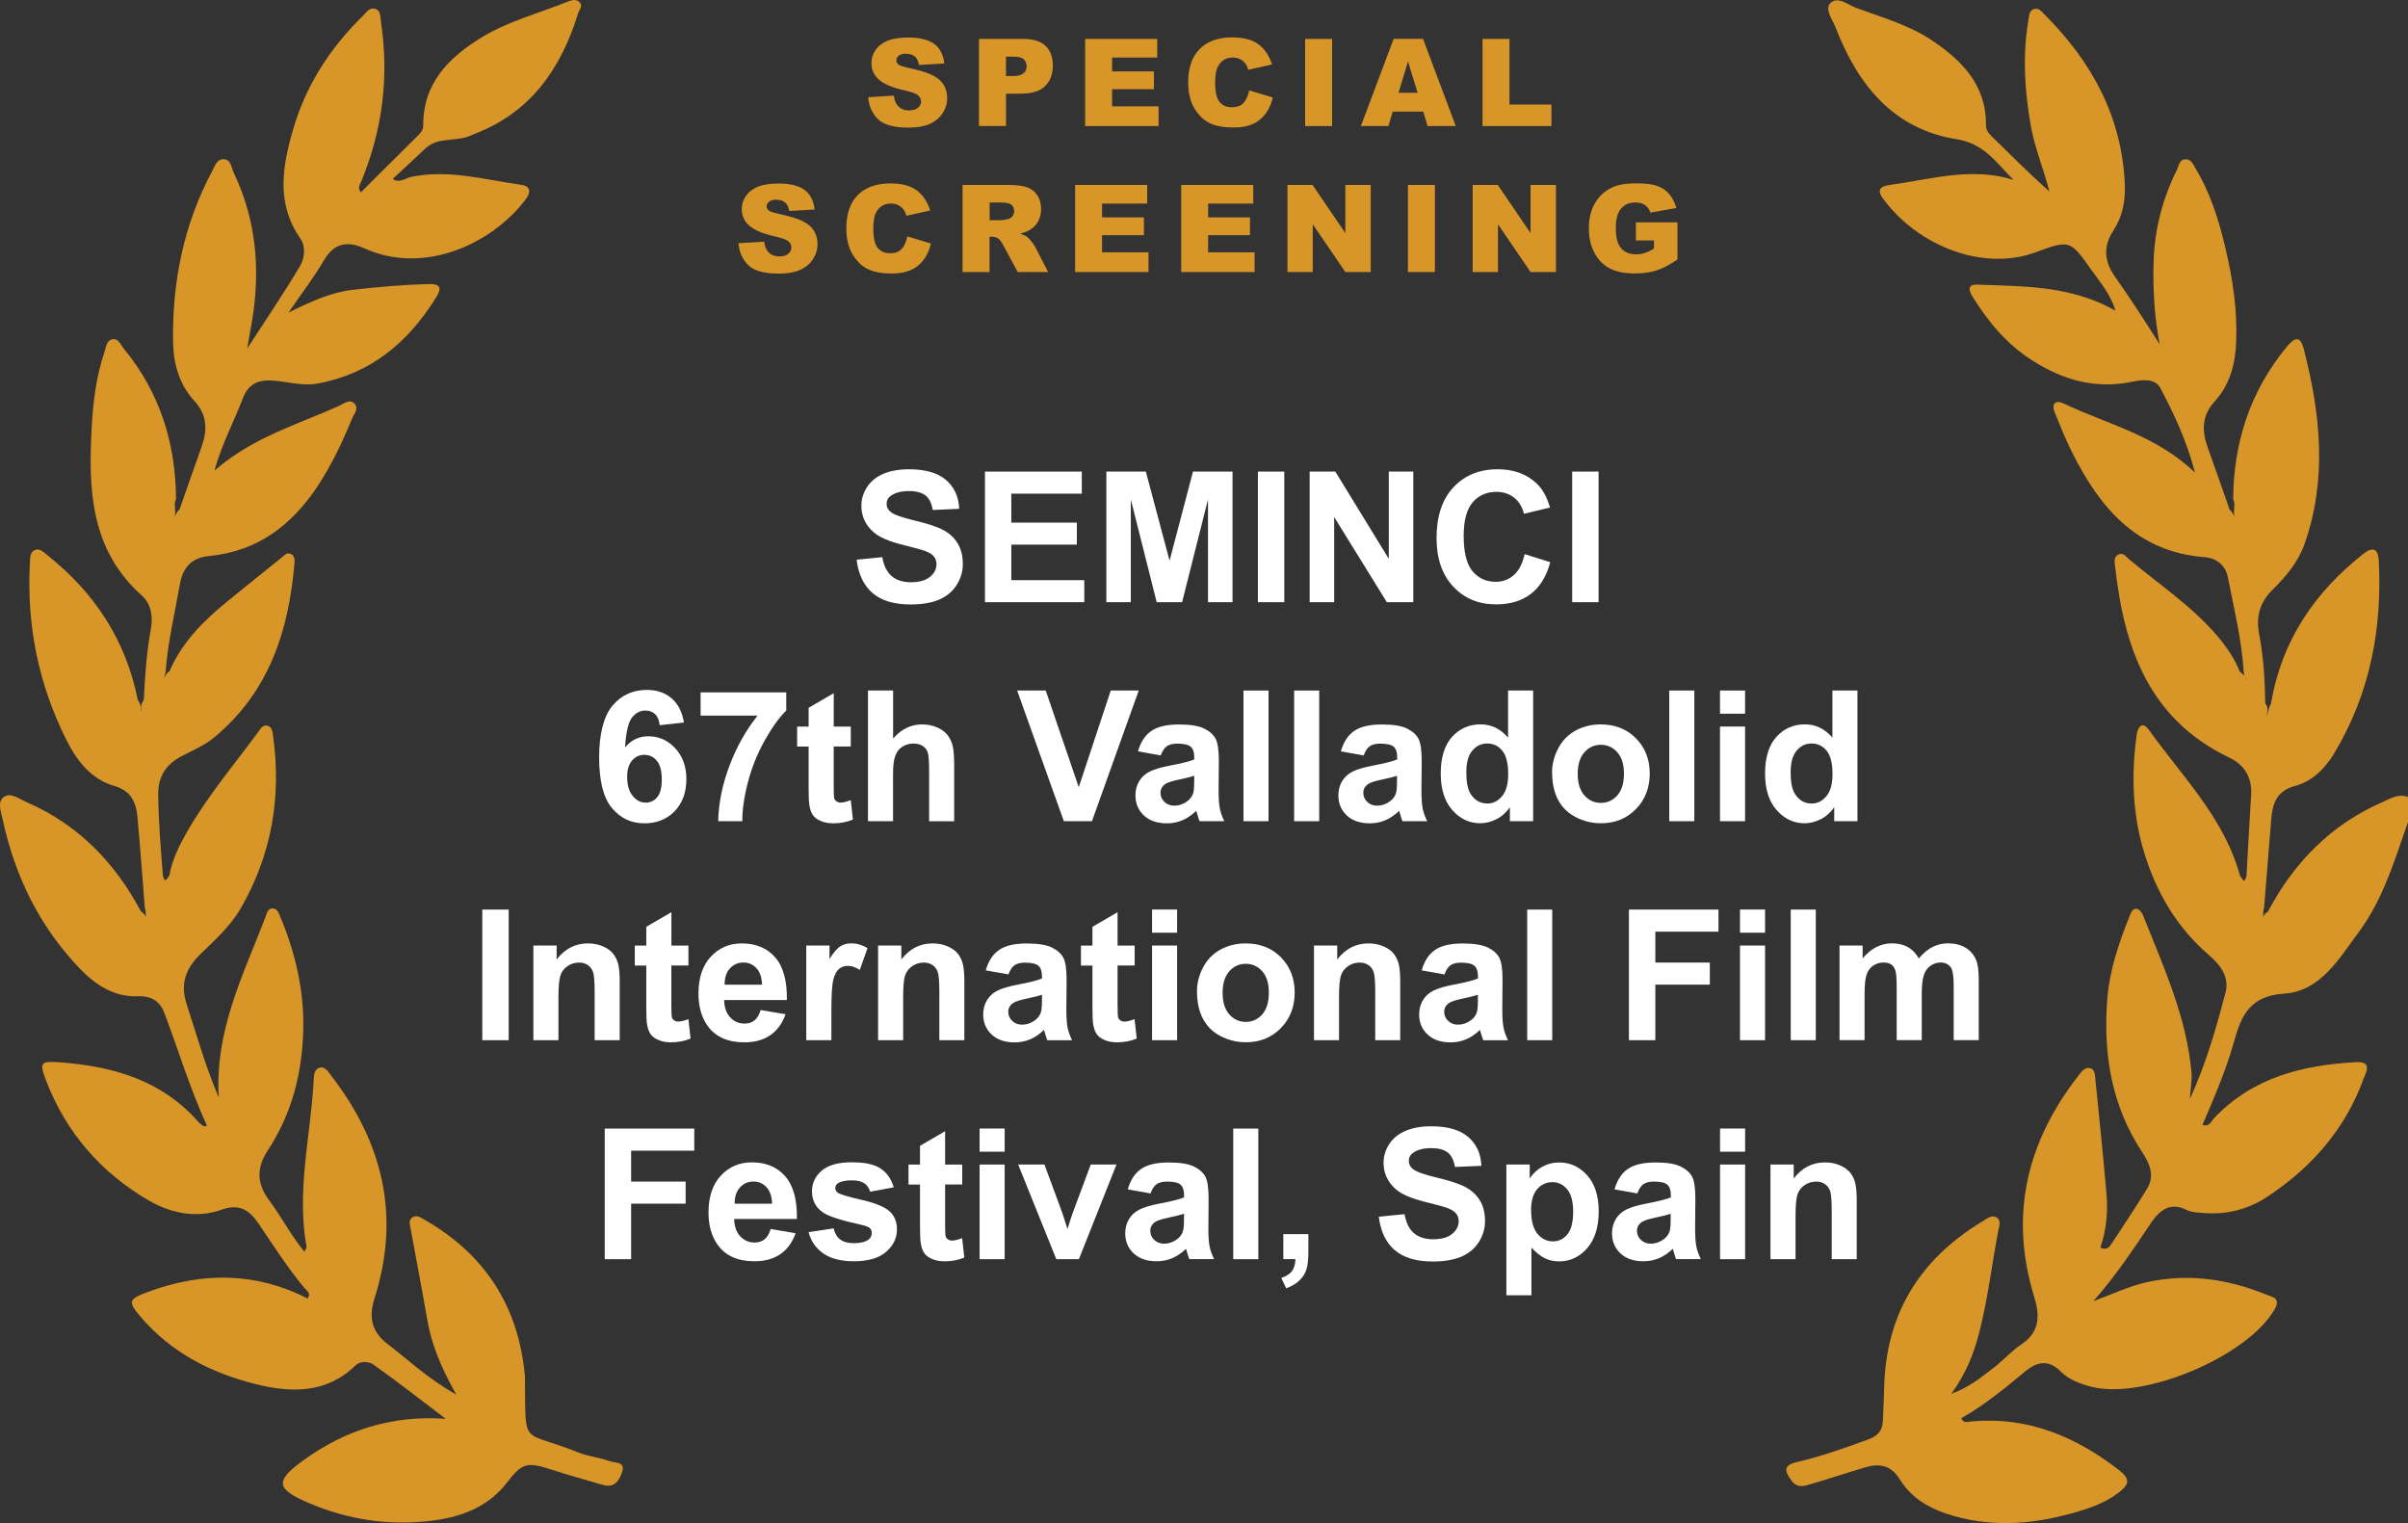
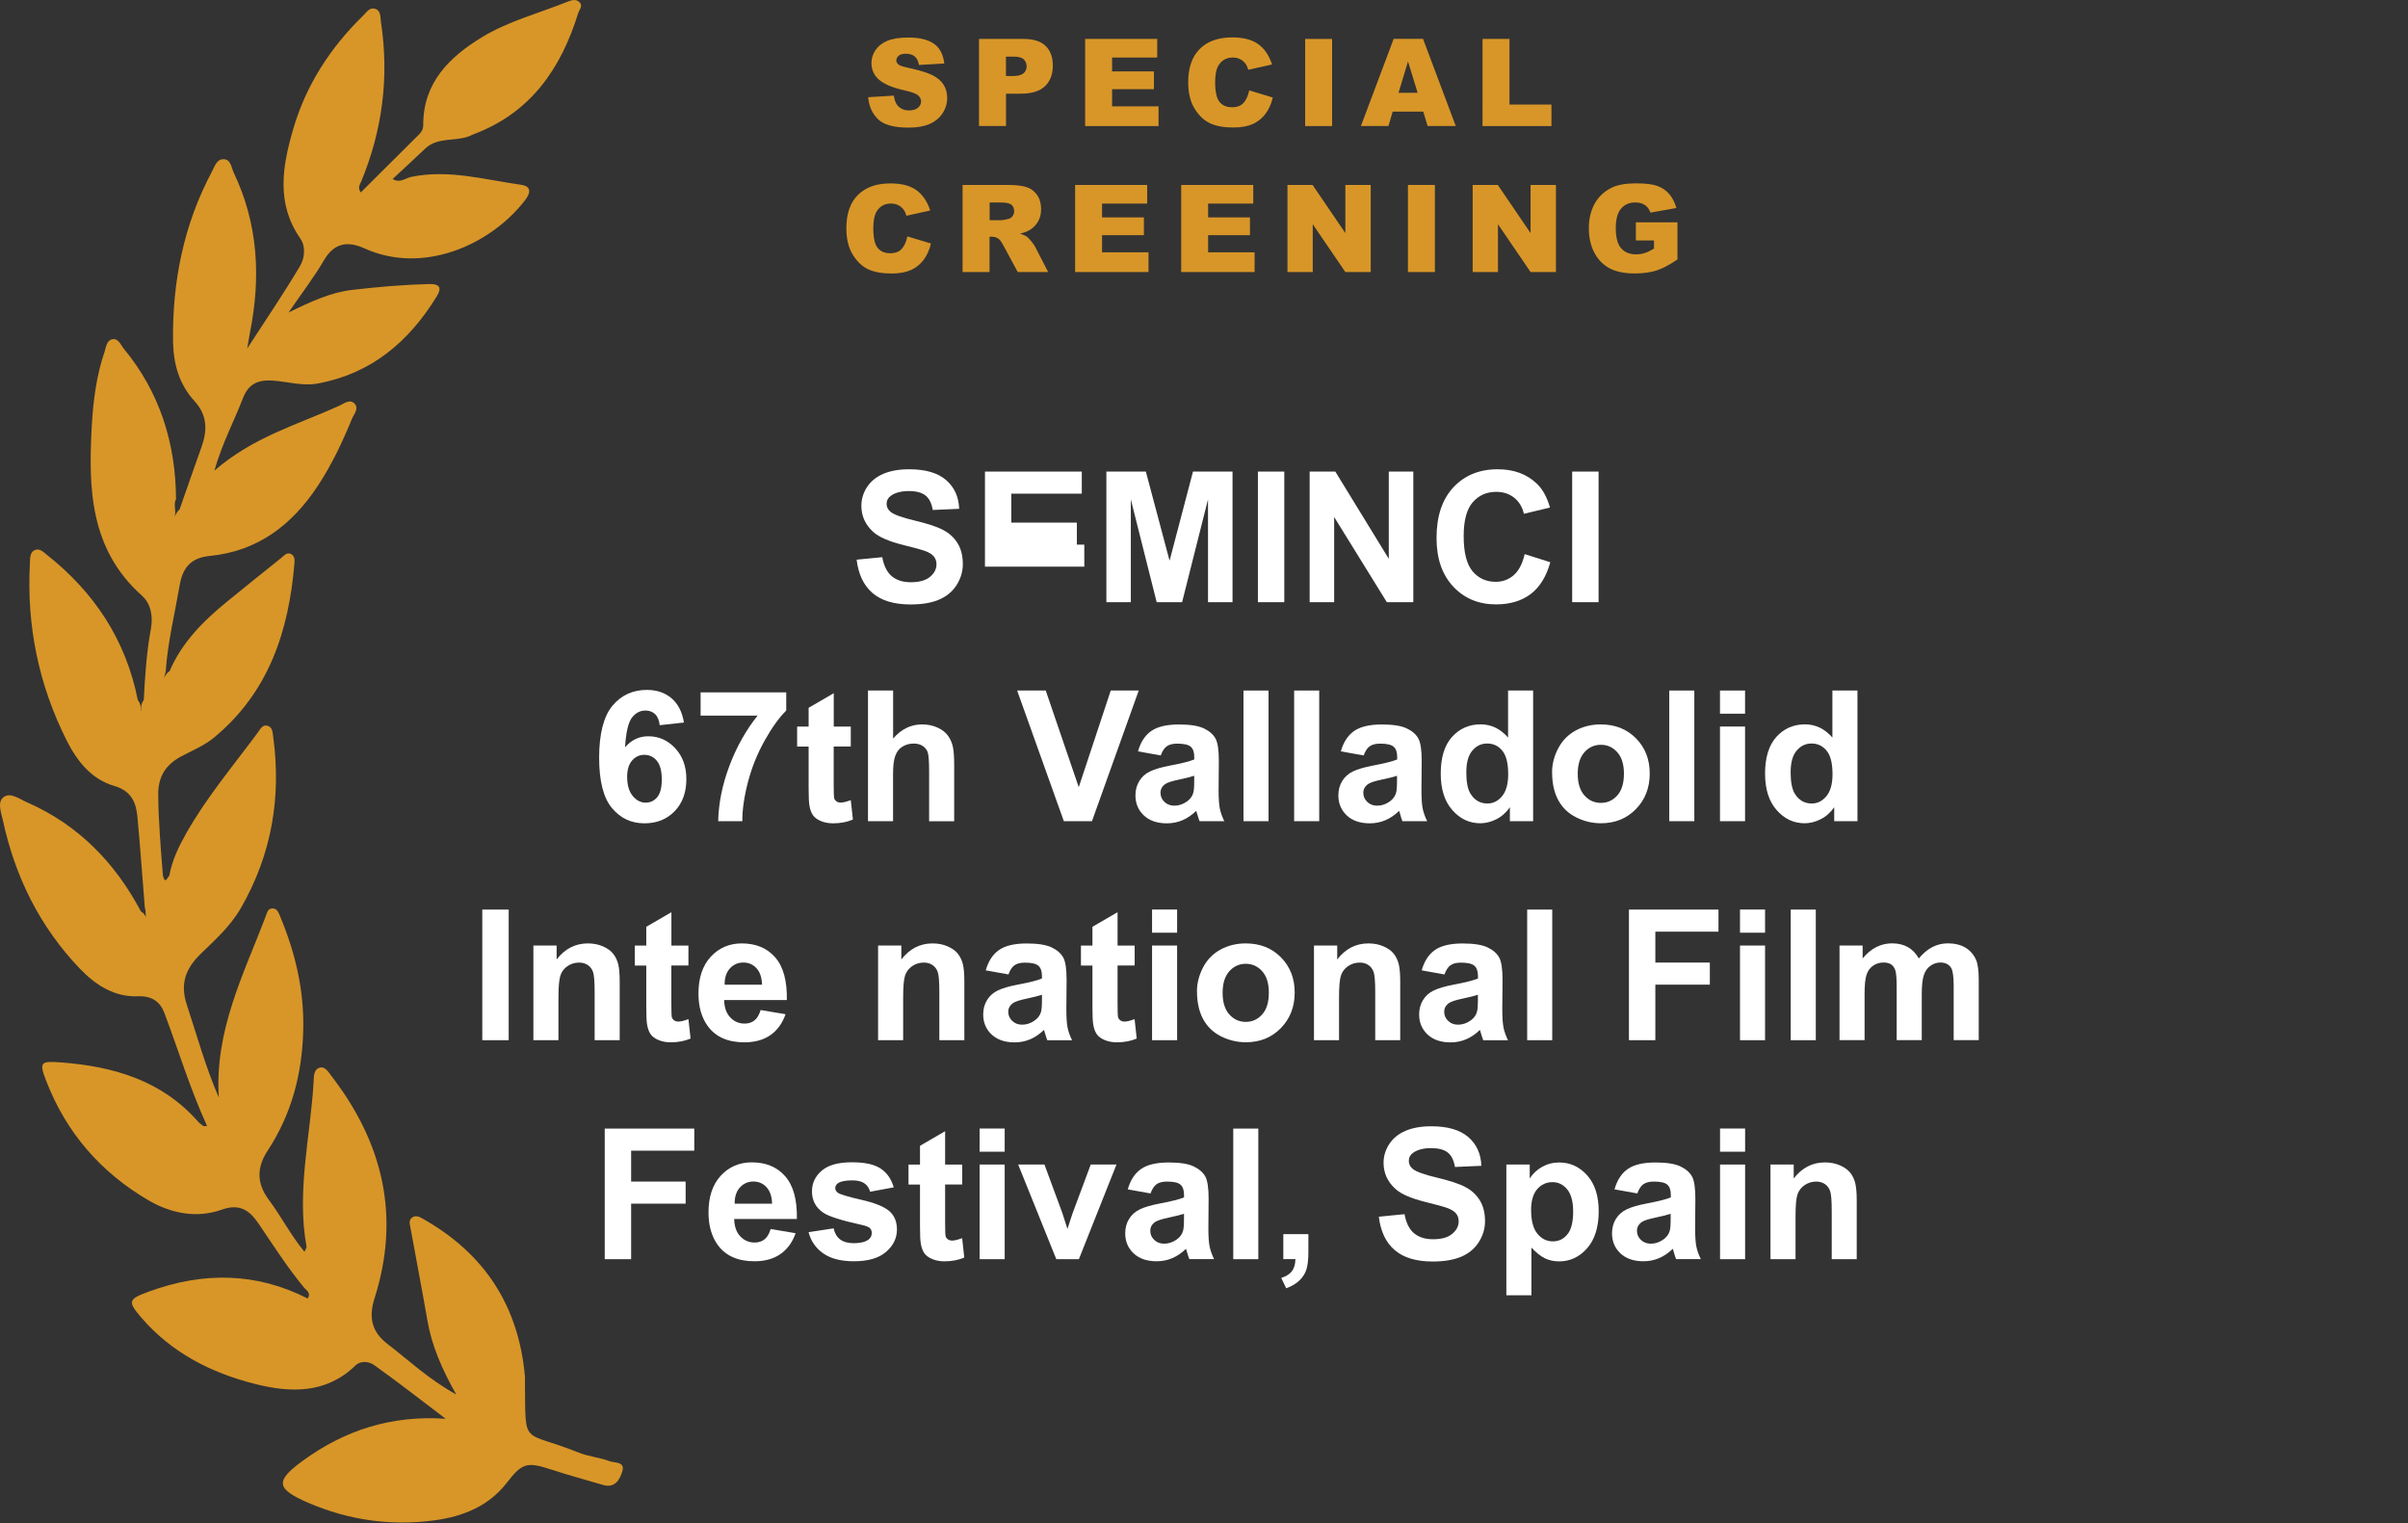
<svg xmlns="http://www.w3.org/2000/svg" id="Layer_2" data-name="Layer 2" viewBox="0 0 395.88 250.35">
  <rect x="0" y="0" width="395.88" height="250.35" fill="#333333" stroke="none" />
  <defs>
    <style>
      .cls-1 {
        fill: #fff;
      }

      .cls-2 {
        fill: #d89628;
      }
    </style>
  </defs>
  <g id="Layer_1-2" data-name="Layer 1">
    <g>
      <path class="cls-1" d="m140.83,92l4.22-.41c.25,1.42.77,2.46,1.55,3.12.78.66,1.82,1,3.14,1,1.4,0,2.45-.3,3.16-.89.71-.59,1.06-1.28,1.06-2.07,0-.51-.15-.94-.45-1.3-.3-.36-.82-.67-1.56-.93-.51-.18-1.67-.49-3.47-.94-2.32-.58-3.96-1.28-4.89-2.12-1.32-1.18-1.98-2.62-1.98-4.32,0-1.09.31-2.12.93-3.07.62-.95,1.51-1.68,2.68-2.18,1.17-.5,2.58-.75,4.23-.75,2.7,0,4.72.59,6.09,1.77,1.36,1.18,2.08,2.76,2.15,4.73l-4.34.19c-.19-1.1-.58-1.9-1.19-2.38-.61-.48-1.53-.73-2.75-.73s-2.25.26-2.96.78c-.46.33-.69.78-.69,1.33,0,.51.21.94.64,1.3.55.46,1.88.94,3.98,1.44s3.67,1.01,4.68,1.55c1.01.53,1.8,1.26,2.37,2.18.57.92.86,2.06.86,3.42,0,1.23-.34,2.38-1.03,3.46s-1.65,1.87-2.9,2.4-2.81.78-4.67.78c-2.71,0-4.8-.63-6.25-1.88s-2.32-3.08-2.61-5.49Z" />
-       <path class="cls-1" d="m161.93,98.99v-21.47h15.92v3.63h-11.59v4.76h10.78v3.62h-10.78v5.84h12v3.62h-16.33Z" />
+       <path class="cls-1" d="m161.93,98.99v-21.47h15.92v3.63h-11.59v4.76h10.78v3.62h-10.78h12v3.62h-16.33Z" />
      <path class="cls-1" d="m181.89,98.99v-21.47h6.49l3.9,14.65,3.85-14.65h6.5v21.47h-4.03v-16.9l-4.26,16.9h-4.18l-4.25-16.9v16.9h-4.03Z" />
      <path class="cls-1" d="m206.8,98.99v-21.47h4.34v21.47h-4.34Z" />
      <path class="cls-1" d="m215.31,98.99v-21.47h4.22l8.79,14.34v-14.34h4.03v21.47h-4.35l-8.66-14v14h-4.03Z" />
      <path class="cls-1" d="m250.67,91.09l4.2,1.33c-.64,2.34-1.72,4.08-3.21,5.22-1.5,1.14-3.4,1.71-5.71,1.71-2.85,0-5.2-.97-7.03-2.92s-2.75-4.61-2.75-7.99c0-3.57.92-6.35,2.77-8.33s4.27-2.97,7.28-2.97c2.63,0,4.76.78,6.4,2.33.98.92,1.71,2.24,2.2,3.96l-4.29,1.03c-.25-1.11-.79-1.99-1.59-2.64-.81-.64-1.79-.97-2.94-.97-1.59,0-2.88.57-3.88,1.71-.99,1.14-1.49,2.99-1.49,5.55,0,2.71.49,4.65,1.46,5.8s2.25,1.73,3.81,1.73c1.15,0,2.14-.37,2.97-1.1s1.43-1.88,1.79-3.46Z" />
      <path class="cls-1" d="m258.47,98.99v-21.47h4.34v21.47h-4.34Z" />
      <path class="cls-1" d="m112.44,118.77l-3.98.44c-.1-.82-.35-1.43-.76-1.82s-.94-.59-1.6-.59c-.87,0-1.6.39-2.21,1.17-.6.78-.98,2.41-1.13,4.88,1.03-1.21,2.3-1.82,3.82-1.82,1.72,0,3.19.65,4.42,1.96,1.22,1.31,1.84,3,1.84,5.07,0,2.2-.64,3.96-1.93,5.29s-2.94,1.99-4.97,1.99c-2.17,0-3.95-.84-5.35-2.53s-2.09-4.45-2.09-8.28.73-6.77,2.18-8.51,3.34-2.61,5.67-2.61c1.63,0,2.98.46,4.05,1.37,1.07.91,1.75,2.24,2.04,3.98Zm-9.33,8.98c0,1.34.31,2.37.92,3.1s1.32,1.09,2.11,1.09,1.4-.3,1.9-.89.76-1.57.76-2.93-.27-2.42-.82-3.07-1.23-.97-2.05-.97-1.46.31-2.01.93-.82,1.54-.82,2.75Z" />
      <path class="cls-1" d="m115.18,117.63v-3.82h14.08v2.99c-1.16,1.14-2.34,2.78-3.54,4.92s-2.12,4.41-2.75,6.82c-.63,2.41-.94,4.56-.93,6.45h-3.97c.07-2.97.68-6,1.84-9.08,1.16-3.09,2.7-5.84,4.64-8.28h-9.36Z" />
      <path class="cls-1" d="m139.87,119.43v3.28h-2.81v6.27c0,1.27.03,2.01.08,2.22.05.21.18.38.37.52.19.14.42.21.7.21.38,0,.93-.13,1.66-.4l.35,3.19c-.96.41-2.04.62-3.25.62-.74,0-1.41-.12-2.01-.37s-1.03-.57-1.31-.97c-.28-.4-.47-.93-.58-1.6-.09-.48-.13-1.45-.13-2.9v-6.78h-1.89v-3.28h1.89v-3.09l4.13-2.4v5.49h2.81Z" />
      <path class="cls-1" d="m146.83,113.51v7.9c1.33-1.55,2.92-2.33,4.76-2.33.95,0,1.8.18,2.56.53s1.33.8,1.72,1.35c.38.55.65,1.15.79,1.82.14.66.21,1.69.21,3.09v9.13h-4.12v-8.22c0-1.63-.08-2.67-.23-3.11s-.43-.79-.83-1.05c-.39-.26-.89-.39-1.49-.39-.68,0-1.29.17-1.83.5s-.93.83-1.18,1.5c-.25.67-.37,1.66-.37,2.97v7.79h-4.12v-21.48h4.12Z" />
      <path class="cls-1" d="m174.9,134.99l-7.68-21.48h4.7l5.43,15.89,5.26-15.89h4.6l-7.69,21.48h-4.63Z" />
      <path class="cls-1" d="m190.82,124.18l-3.73-.67c.42-1.5,1.14-2.62,2.17-3.34s2.55-1.08,4.57-1.08c1.84,0,3.2.22,4.1.65s1.53.99,1.9,1.66c.37.67.55,1.9.55,3.68l-.04,4.8c0,1.37.07,2.38.2,3.02.13.65.38,1.35.74,2.09h-4.07c-.11-.27-.24-.68-.4-1.22-.07-.24-.12-.41-.15-.48-.7.68-1.46,1.2-2.26,1.54s-1.65.51-2.56.51c-1.6,0-2.86-.43-3.79-1.3-.92-.87-1.38-1.97-1.38-3.3,0-.88.21-1.66.63-2.35s1.01-1.22,1.77-1.58c.76-.37,1.85-.69,3.27-.96,1.92-.36,3.26-.7,4-1.01v-.41c0-.79-.2-1.36-.59-1.69s-1.13-.5-2.21-.5c-.73,0-1.3.14-1.71.43s-.74.79-1,1.52Zm5.51,3.34c-.53.18-1.36.39-2.5.63s-1.89.48-2.24.72c-.54.38-.8.86-.8,1.45s.21,1.07.64,1.49.98.63,1.64.63c.74,0,1.45-.24,2.12-.73.5-.37.83-.83.98-1.36.11-.35.16-1.02.16-2.01v-.82Z" />
      <path class="cls-1" d="m204.43,134.99v-21.48h4.12v21.48h-4.12Z" />
      <path class="cls-1" d="m212.76,134.99v-21.48h4.12v21.48h-4.12Z" />
      <path class="cls-1" d="m224.18,124.18l-3.74-.67c.42-1.5,1.14-2.62,2.17-3.34s2.55-1.08,4.57-1.08c1.84,0,3.2.22,4.1.65s1.53.99,1.9,1.66c.37.67.55,1.9.55,3.68l-.04,4.8c0,1.37.07,2.38.2,3.02.13.65.38,1.35.74,2.09h-4.07c-.11-.27-.24-.68-.39-1.22-.07-.24-.12-.41-.15-.48-.7.68-1.46,1.2-2.26,1.54s-1.66.51-2.56.51c-1.6,0-2.86-.43-3.79-1.3-.92-.87-1.38-1.97-1.38-3.3,0-.88.21-1.66.63-2.35s1.01-1.22,1.77-1.58c.76-.37,1.85-.69,3.27-.96,1.92-.36,3.26-.7,4-1.01v-.41c0-.79-.2-1.36-.59-1.69s-1.13-.5-2.21-.5c-.73,0-1.3.14-1.71.43s-.74.79-1,1.52Zm5.51,3.34c-.53.18-1.36.39-2.51.63s-1.89.48-2.24.72c-.54.38-.81.86-.81,1.45s.21,1.07.64,1.49.98.63,1.64.63c.74,0,1.45-.24,2.12-.73.5-.37.82-.83.98-1.36.11-.35.16-1.02.16-2.01v-.82Z" />
      <path class="cls-1" d="m252.05,134.99h-3.82v-2.29c-.63.89-1.38,1.55-2.25,1.98-.87.43-1.74.65-2.62.65-1.79,0-3.32-.72-4.59-2.16-1.28-1.44-1.91-3.45-1.91-6.03s.62-4.64,1.86-6.01,2.81-2.06,4.7-2.06c1.74,0,3.24.72,4.51,2.17v-7.73h4.12v21.48Zm-10.99-8.12c0,1.66.23,2.86.69,3.6.66,1.07,1.59,1.61,2.78,1.61.95,0,1.75-.4,2.42-1.21s1-2.01,1-3.61c0-1.79-.32-3.07-.97-3.86s-1.47-1.18-2.47-1.18-1.79.39-2.45,1.16c-.66.78-.99,1.94-.99,3.48Z" />
      <path class="cls-1" d="m255.16,126.99c0-1.37.34-2.69,1.01-3.97s1.63-2.26,2.86-2.93c1.23-.67,2.62-1.01,4.14-1.01,2.35,0,4.28.76,5.79,2.29s2.26,3.46,2.26,5.79-.76,4.3-2.28,5.85c-1.52,1.55-3.43,2.32-5.73,2.32-1.43,0-2.79-.32-4.08-.97-1.29-.64-2.28-1.59-2.95-2.83s-1.01-2.76-1.01-4.55Zm4.22.22c0,1.54.37,2.72,1.1,3.54s1.63,1.23,2.71,1.23,1.97-.41,2.7-1.23c.73-.82,1.09-2.01,1.09-3.57s-.37-2.7-1.09-3.52c-.73-.82-1.63-1.23-2.7-1.23s-1.98.41-2.71,1.23-1.1,2-1.1,3.54Z" />
      <path class="cls-1" d="m274.43,134.99v-21.48h4.12v21.48h-4.12Z" />
      <path class="cls-1" d="m282.77,117.32v-3.81h4.12v3.81h-4.12Zm0,17.67v-15.56h4.12v15.56h-4.12Z" />
      <path class="cls-1" d="m305.37,134.99h-3.82v-2.29c-.63.89-1.38,1.55-2.25,1.98-.87.43-1.74.65-2.62.65-1.79,0-3.32-.72-4.59-2.16-1.28-1.44-1.91-3.45-1.91-6.03s.62-4.64,1.86-6.01,2.81-2.06,4.7-2.06c1.74,0,3.24.72,4.51,2.17v-7.73h4.12v21.48Zm-10.99-8.12c0,1.66.23,2.86.69,3.6.66,1.07,1.59,1.61,2.78,1.61.95,0,1.75-.4,2.42-1.21s1-2.01,1-3.61c0-1.79-.32-3.07-.97-3.86s-1.47-1.18-2.47-1.18-1.79.39-2.45,1.16c-.66.78-.99,1.94-.99,3.48Z" />
      <path class="cls-1" d="m79.29,170.99v-21.47h4.34v21.47h-4.34Z" />
      <path class="cls-1" d="m101.88,170.99h-4.12v-7.94c0-1.68-.09-2.77-.26-3.26s-.46-.88-.86-1.15c-.4-.27-.87-.41-1.43-.41-.71,0-1.35.2-1.92.59s-.96.91-1.16,1.55c-.21.64-.32,1.84-.32,3.57v7.05h-4.12v-15.56h3.82v2.29c1.36-1.76,3.07-2.64,5.13-2.64.91,0,1.74.16,2.49.49s1.32.74,1.71,1.25c.39.51.65,1.08.81,1.73.15.64.23,1.57.23,2.77v9.67Z" />
      <path class="cls-1" d="m113.18,155.43v3.28h-2.81v6.27c0,1.27.03,2.01.08,2.22.05.21.18.38.37.52.19.14.42.21.7.21.38,0,.93-.13,1.66-.4l.35,3.19c-.96.41-2.04.62-3.25.62-.74,0-1.41-.12-2.01-.37-.6-.25-1.03-.57-1.31-.97-.28-.4-.47-.93-.58-1.6-.09-.48-.13-1.45-.13-2.9v-6.78h-1.89v-3.28h1.89v-3.09l4.13-2.4v5.49h2.81Z" />
      <path class="cls-1" d="m125.05,166.03l4.1.69c-.53,1.5-1.36,2.65-2.5,3.44-1.14.79-2.56,1.18-4.27,1.18-2.71,0-4.71-.88-6.01-2.65-1.03-1.42-1.54-3.2-1.54-5.36,0-2.58.67-4.6,2.02-6.06s3.05-2.19,5.11-2.19c2.31,0,4.14.76,5.48,2.29s1.98,3.87,1.92,7.02h-10.31c.03,1.22.36,2.17,1,2.85s1.43,1.02,2.37,1.02c.64,0,1.19-.18,1.63-.53s.77-.92,1-1.7Zm.23-4.16c-.03-1.19-.34-2.1-.92-2.72s-1.3-.93-2.14-.93c-.9,0-1.64.33-2.23.98s-.87,1.54-.86,2.67h6.15Z" />
-       <path class="cls-1" d="m136.67,170.99h-4.12v-15.56h3.82v2.21c.65-1.04,1.24-1.73,1.76-2.07.52-.33,1.12-.5,1.78-.5.94,0,1.84.26,2.71.78l-1.27,3.59c-.69-.45-1.34-.67-1.93-.67s-1.06.16-1.46.48-.72.89-.94,1.72c-.23.83-.34,2.57-.34,5.21v4.8Z" />
      <path class="cls-1" d="m158.55,170.99h-4.12v-7.94c0-1.68-.09-2.77-.26-3.26s-.46-.88-.86-1.15c-.39-.27-.87-.41-1.43-.41-.71,0-1.35.2-1.92.59s-.95.91-1.17,1.55c-.21.64-.31,1.84-.31,3.57v7.05h-4.12v-15.56h3.82v2.29c1.36-1.76,3.07-2.64,5.13-2.64.91,0,1.74.16,2.49.49s1.32.74,1.71,1.25c.38.51.65,1.08.8,1.73.15.64.23,1.57.23,2.77v9.67Z" />
      <path class="cls-1" d="m165.8,160.18l-3.74-.67c.42-1.5,1.14-2.62,2.17-3.34s2.55-1.08,4.57-1.08c1.84,0,3.2.22,4.1.65s1.53.99,1.9,1.66c.37.67.55,1.9.55,3.68l-.04,4.8c0,1.37.07,2.38.2,3.03.13.65.38,1.34.74,2.09h-4.07c-.11-.27-.24-.68-.4-1.22-.07-.24-.12-.41-.15-.48-.7.68-1.46,1.2-2.26,1.54s-1.66.51-2.56.51c-1.6,0-2.86-.43-3.79-1.3-.92-.87-1.38-1.97-1.38-3.3,0-.88.21-1.66.63-2.35s1.01-1.22,1.76-1.58c.76-.37,1.85-.69,3.27-.96,1.92-.36,3.26-.7,4-1.01v-.41c0-.79-.2-1.35-.59-1.69s-1.13-.51-2.21-.51c-.73,0-1.3.14-1.71.43s-.74.79-1,1.52Zm5.51,3.34c-.53.18-1.36.39-2.5.63s-1.89.48-2.24.72c-.54.38-.81.86-.81,1.45s.21,1.07.64,1.49.98.63,1.64.63c.74,0,1.45-.24,2.12-.73.5-.37.83-.83.98-1.36.11-.35.16-1.02.16-2.01v-.82Z" />
      <path class="cls-1" d="m186.54,155.43v3.28h-2.81v6.27c0,1.27.03,2.01.08,2.22.05.21.18.38.37.52.19.14.42.21.7.21.38,0,.93-.13,1.65-.4l.35,3.19c-.96.41-2.04.62-3.25.62-.74,0-1.41-.12-2.01-.37-.6-.25-1.03-.57-1.31-.97-.28-.4-.47-.93-.58-1.6-.09-.48-.13-1.45-.13-2.9v-6.78h-1.89v-3.28h1.89v-3.09l4.13-2.4v5.49h2.81Z" />
      <path class="cls-1" d="m189.4,153.32v-3.81h4.12v3.81h-4.12Zm0,17.67v-15.56h4.12v15.56h-4.12Z" />
      <path class="cls-1" d="m196.78,162.99c0-1.37.34-2.69,1.01-3.97s1.63-2.26,2.87-2.93c1.23-.67,2.61-1.01,4.14-1.01,2.35,0,4.28.76,5.79,2.29s2.26,3.46,2.26,5.79-.76,4.3-2.28,5.85c-1.52,1.55-3.43,2.32-5.74,2.32-1.43,0-2.79-.32-4.08-.97-1.29-.64-2.28-1.59-2.95-2.83s-1.01-2.76-1.01-4.55Zm4.22.22c0,1.54.37,2.72,1.1,3.54s1.64,1.23,2.71,1.23,1.97-.41,2.7-1.23c.73-.82,1.09-2.01,1.09-3.57s-.36-2.7-1.09-3.52c-.73-.82-1.63-1.23-2.7-1.23s-1.98.41-2.71,1.23-1.1,2-1.1,3.54Z" />
      <path class="cls-1" d="m230.21,170.99h-4.12v-7.94c0-1.68-.09-2.77-.26-3.26s-.46-.88-.86-1.15c-.39-.27-.87-.41-1.43-.41-.71,0-1.35.2-1.92.59s-.96.91-1.17,1.55c-.21.64-.31,1.84-.31,3.57v7.05h-4.12v-15.56h3.82v2.29c1.36-1.76,3.07-2.64,5.13-2.64.91,0,1.74.16,2.49.49s1.32.74,1.71,1.25c.38.51.65,1.08.8,1.73.15.64.23,1.57.23,2.77v9.67Z" />
      <path class="cls-1" d="m237.46,160.18l-3.73-.67c.42-1.5,1.14-2.62,2.17-3.34s2.55-1.08,4.57-1.08c1.84,0,3.2.22,4.1.65s1.53.99,1.9,1.66c.37.67.55,1.9.55,3.68l-.04,4.8c0,1.37.07,2.38.2,3.03.13.65.38,1.34.74,2.09h-4.07c-.11-.27-.24-.68-.4-1.22-.07-.24-.12-.41-.15-.48-.7.68-1.46,1.2-2.26,1.54s-1.65.51-2.56.51c-1.6,0-2.86-.43-3.79-1.3-.92-.87-1.38-1.97-1.38-3.3,0-.88.21-1.66.63-2.35s1.01-1.22,1.77-1.58c.76-.37,1.85-.69,3.27-.96,1.92-.36,3.26-.7,4-1.01v-.41c0-.79-.2-1.35-.59-1.69s-1.13-.51-2.21-.51c-.73,0-1.3.14-1.71.43s-.74.79-1,1.52Zm5.51,3.34c-.53.18-1.36.39-2.5.63s-1.89.48-2.24.72c-.54.38-.8.86-.8,1.45s.21,1.07.64,1.49.98.63,1.64.63c.74,0,1.45-.24,2.12-.73.5-.37.83-.83.98-1.36.11-.35.16-1.02.16-2.01v-.82Z" />
      <path class="cls-1" d="m251.07,170.99v-21.47h4.12v21.47h-4.12Z" />
      <path class="cls-1" d="m267.8,170.99v-21.47h14.72v3.63h-10.38v5.08h8.96v3.63h-8.96v9.13h-4.34Z" />
      <path class="cls-1" d="m286.06,153.32v-3.81h4.12v3.81h-4.12Zm0,17.67v-15.56h4.12v15.56h-4.12Z" />
      <path class="cls-1" d="m294.4,170.99v-21.47h4.12v21.47h-4.12Z" />
      <path class="cls-1" d="m302.43,155.43h3.79v2.12c1.36-1.65,2.97-2.48,4.85-2.48,1,0,1.86.21,2.59.62s1.33,1.03,1.8,1.86c.68-.83,1.42-1.45,2.21-1.86s1.64-.62,2.54-.62c1.14,0,2.11.23,2.9.7s1.38,1.14,1.77,2.04c.28.66.43,1.74.43,3.22v9.95h-4.12v-8.89c0-1.54-.14-2.54-.42-2.99-.38-.59-.97-.88-1.76-.88-.58,0-1.12.18-1.63.53s-.87.87-1.1,1.55-.34,1.75-.34,3.21v7.47h-4.12v-8.53c0-1.51-.07-2.49-.22-2.93s-.37-.77-.68-.98c-.31-.21-.73-.32-1.25-.32-.63,0-1.21.17-1.71.51s-.87.83-1.09,1.48c-.22.64-.33,1.71-.33,3.21v7.56h-4.12v-15.56Z" />
      <path class="cls-1" d="m99.42,206.99v-21.47h14.72v3.63h-10.38v5.08h8.96v3.63h-8.96v9.13h-4.34Z" />
      <path class="cls-1" d="m126.7,202.03l4.1.69c-.53,1.5-1.36,2.65-2.5,3.43-1.14.79-2.56,1.18-4.27,1.18-2.71,0-4.71-.88-6.01-2.65-1.03-1.42-1.54-3.2-1.54-5.36,0-2.58.67-4.6,2.02-6.06,1.35-1.46,3.05-2.19,5.11-2.19,2.31,0,4.14.76,5.48,2.29s1.98,3.87,1.92,7.02h-10.31c.03,1.22.36,2.17,1,2.85s1.43,1.02,2.37,1.02c.64,0,1.19-.18,1.63-.53s.77-.92,1-1.7Zm.23-4.16c-.03-1.19-.34-2.1-.92-2.72s-1.3-.93-2.14-.93c-.9,0-1.64.33-2.23.98s-.87,1.54-.86,2.67h6.15Z" />
      <path class="cls-1" d="m132.92,202.55l4.13-.63c.18.8.53,1.41,1.07,1.82s1.29.62,2.26.62c1.06,0,1.87-.2,2.4-.59.36-.27.54-.64.54-1.1,0-.31-.1-.57-.29-.78-.21-.2-.66-.38-1.38-.54-3.32-.73-5.42-1.4-6.31-2.01-1.23-.84-1.85-2.01-1.85-3.5,0-1.35.53-2.48,1.6-3.4s2.71-1.38,4.95-1.38,3.71.35,4.75,1.04,1.75,1.72,2.14,3.08l-3.88.72c-.17-.61-.48-1.07-.95-1.39s-1.12-.48-1.98-.48c-1.08,0-1.86.15-2.33.45-.31.21-.47.49-.47.83,0,.29.14.54.41.75.37.27,1.65.66,3.85,1.16s3.72,1.11,4.59,1.83c.86.73,1.29,1.75,1.29,3.06,0,1.43-.6,2.65-1.79,3.68s-2.95,1.54-5.29,1.54c-2.12,0-3.8-.43-5.03-1.29s-2.04-2.03-2.42-3.5Z" />
      <path class="cls-1" d="m158.19,191.43v3.28h-2.81v6.27c0,1.27.03,2.01.08,2.22.05.21.18.38.37.52s.42.21.7.21c.38,0,.93-.13,1.65-.4l.35,3.19c-.96.41-2.04.62-3.25.62-.74,0-1.41-.12-2.01-.37-.6-.25-1.03-.57-1.31-.97-.28-.4-.47-.93-.58-1.6-.09-.48-.13-1.45-.13-2.9v-6.78h-1.89v-3.28h1.89v-3.09l4.13-2.4v5.49h2.81Z" />
      <path class="cls-1" d="m161.05,189.32v-3.81h4.12v3.81h-4.12Zm0,17.67v-15.56h4.12v15.56h-4.12Z" />
      <path class="cls-1" d="m173.66,206.99l-6.27-15.56h4.32l2.93,7.94.85,2.65c.22-.67.37-1.12.43-1.33.14-.44.28-.88.44-1.32l2.96-7.94h4.23l-6.18,15.56h-3.71Z" />
      <path class="cls-1" d="m189.14,196.18l-3.73-.67c.42-1.5,1.14-2.62,2.17-3.34s2.55-1.08,4.57-1.08c1.84,0,3.2.22,4.1.65s1.53.99,1.9,1.65c.37.67.55,1.9.55,3.68l-.04,4.8c0,1.37.07,2.38.2,3.02.13.65.38,1.35.74,2.09h-4.07c-.11-.27-.24-.68-.4-1.22-.07-.24-.12-.41-.15-.48-.7.68-1.46,1.2-2.26,1.54s-1.65.51-2.56.51c-1.6,0-2.86-.43-3.79-1.3-.92-.87-1.38-1.97-1.38-3.3,0-.88.21-1.66.63-2.35.42-.69,1.01-1.21,1.77-1.58.76-.37,1.85-.69,3.27-.96,1.92-.36,3.26-.7,4-1.01v-.41c0-.79-.2-1.35-.59-1.69-.39-.34-1.13-.5-2.21-.5-.73,0-1.3.14-1.71.43s-.74.79-1,1.52Zm5.51,3.34c-.53.18-1.36.39-2.5.63s-1.89.48-2.24.72c-.54.38-.8.86-.8,1.45s.21,1.07.64,1.49.98.63,1.64.63c.74,0,1.45-.24,2.12-.73.5-.37.83-.83.98-1.36.11-.35.16-1.02.16-2.01v-.82Z" />
      <path class="cls-1" d="m202.75,206.99v-21.47h4.12v21.47h-4.12Z" />
      <path class="cls-1" d="m210.98,202.87h4.12v2.94c0,1.19-.1,2.13-.31,2.82-.21.69-.59,1.31-1.16,1.85-.57.55-1.3.98-2.18,1.29l-.81-1.7c.83-.27,1.42-.65,1.77-1.13s.54-1.13.56-1.96h-1.99v-4.12Z" />
      <path class="cls-1" d="m226.69,200l4.22-.41c.25,1.42.77,2.46,1.54,3.12.78.66,1.82,1,3.14,1,1.4,0,2.45-.29,3.16-.89.71-.59,1.06-1.28,1.06-2.07,0-.51-.15-.94-.45-1.3-.3-.36-.82-.67-1.56-.93-.51-.18-1.66-.49-3.47-.94-2.32-.58-3.96-1.28-4.89-2.12-1.32-1.18-1.98-2.62-1.98-4.32,0-1.09.31-2.12.93-3.07.62-.95,1.51-1.68,2.68-2.18,1.17-.5,2.58-.75,4.23-.75,2.7,0,4.72.59,6.09,1.77,1.36,1.18,2.08,2.76,2.15,4.73l-4.34.19c-.19-1.1-.58-1.9-1.19-2.38-.61-.48-1.53-.72-2.75-.72s-2.25.26-2.96.78c-.46.33-.69.78-.69,1.33,0,.51.21.94.64,1.3.55.46,1.88.94,3.98,1.44s3.67,1.01,4.68,1.55c1.01.53,1.8,1.26,2.37,2.18.57.92.86,2.06.86,3.42,0,1.23-.34,2.38-1.03,3.46s-1.65,1.87-2.9,2.4c-1.25.52-2.81.78-4.67.78-2.71,0-4.8-.63-6.25-1.88-1.46-1.25-2.32-3.08-2.61-5.49Z" />
      <path class="cls-1" d="m247.65,191.43h3.84v2.29c.5-.78,1.17-1.42,2.02-1.9s1.79-.73,2.83-.73c1.81,0,3.34.71,4.6,2.12s1.89,3.39,1.89,5.92-.63,4.62-1.9,6.06-2.81,2.16-4.61,2.16c-.86,0-1.64-.17-2.34-.51-.7-.34-1.43-.93-2.21-1.76v7.84h-4.12v-21.47Zm4.07,7.51c0,1.75.35,3.04,1.04,3.87.69.84,1.54,1.25,2.53,1.25s1.75-.38,2.39-1.15.95-2.02.95-3.77c0-1.63-.33-2.84-.98-3.63s-1.46-1.19-2.43-1.19-1.84.39-2.51,1.16c-.66.78-1,1.93-1,3.45Z" />
      <path class="cls-1" d="m269.17,196.18l-3.74-.67c.42-1.5,1.14-2.62,2.17-3.34s2.55-1.08,4.57-1.08c1.84,0,3.2.22,4.1.65s1.53.99,1.9,1.65c.37.67.55,1.9.55,3.68l-.04,4.8c0,1.37.07,2.38.2,3.02.13.65.38,1.35.74,2.09h-4.07c-.11-.27-.24-.68-.39-1.22-.07-.24-.12-.41-.15-.48-.7.68-1.46,1.2-2.26,1.54s-1.66.51-2.56.51c-1.6,0-2.86-.43-3.79-1.3-.92-.87-1.38-1.97-1.38-3.3,0-.88.21-1.66.63-2.35.42-.69,1.01-1.21,1.77-1.58.76-.37,1.85-.69,3.27-.96,1.92-.36,3.26-.7,4-1.01v-.41c0-.79-.2-1.35-.59-1.69-.39-.34-1.13-.5-2.21-.5-.73,0-1.3.14-1.71.43s-.74.79-1,1.52Zm5.51,3.34c-.53.18-1.36.39-2.51.63s-1.89.48-2.24.72c-.54.38-.81.86-.81,1.45s.21,1.07.64,1.49.98.63,1.64.63c.74,0,1.45-.24,2.12-.73.5-.37.82-.83.98-1.36.11-.35.16-1.02.16-2.01v-.82Z" />
      <path class="cls-1" d="m282.78,189.32v-3.81h4.12v3.81h-4.12Zm0,17.67v-15.56h4.12v15.56h-4.12Z" />
      <path class="cls-1" d="m305.26,206.99h-4.12v-7.94c0-1.68-.09-2.77-.26-3.26-.18-.49-.46-.88-.86-1.15-.39-.27-.87-.41-1.43-.41-.71,0-1.35.2-1.92.59s-.96.91-1.17,1.55c-.21.64-.31,1.84-.31,3.57v7.05h-4.12v-15.56h3.82v2.29c1.36-1.76,3.07-2.64,5.13-2.64.91,0,1.74.16,2.49.49.75.33,1.32.75,1.71,1.25.38.51.65,1.08.8,1.73.15.64.23,1.57.23,2.77v9.67Z" />
    </g>
    <g>
      <path class="cls-2" d="m23.81,149.22c-.4-4.97-.75-9.94-1.21-14.9-.22-2.42-1.02-4.32-3.82-5.13-3.79-1.1-6.15-4.14-7.83-7.49-4.61-9.17-6.6-18.92-6.03-29.19.04-.78-.02-1.71.78-2.08.82-.37,1.46.34,2.07.82,7.78,6.17,12.93,13.99,14.88,23.8.22.32.41.66.46,1.06.02.24.04.49.04.73.16-.12-.03-.27.03-.41-.01-.53.18-.97.46-1.38.2-3.92.45-7.82,1.17-11.69.37-2,.02-4.12-1.5-5.47-8.55-7.63-8.79-17.65-8.22-27.9.23-4.09.75-8.17,2.08-12.1.27-.82.34-1.93,1.29-2.12,1.01-.21,1.38.93,1.91,1.57,5.91,7.17,8.51,15.5,8.57,24.7-.49.9.09,1.88-.23,2.86.26-.44.43-.87.81-1.15,1.2-3.41,2.37-6.82,3.59-10.22,1-2.76,1.01-5.27-1.15-7.62-2.5-2.72-3.45-6.1-3.51-9.73-.14-9.85,1.74-19.26,6.41-28.01.45-.84.76-2.02,1.9-2,1.22.02,1.26,1.37,1.65,2.19,4.06,8.47,4.49,17.32,2.67,26.39-.11.57-.2,1.14-.44,2.54,3.22-4.97,6.1-9.19,8.69-13.57.76-1.27.97-3.19.04-4.52-4-5.73-2.94-11.83-1.22-17.8,2.08-7.27,6.1-13.53,11.54-18.82.54-.52,1.04-1.39,1.92-1.15,1.06.29.89,1.36,1.02,2.21,1.37,9.03.24,17.75-3.24,26.18-.22.52-.63,1.01-.08,1.81,3.21-3.2,6.39-6.37,9.58-9.53.43-.43.7-.9.69-1.55-.02-6.95,4.28-11.15,9.63-14.42,4.34-2.65,9.34-3.94,14.05-5.83.6-.24,1.36-.53,1.96.01.71.64,0,1.27-.17,1.86-2.82,9.12-7.82,16.37-17.15,19.88-.27.1-.53.25-.8.35-2.34.9-5.16.08-7.21,2.04-1.75,1.67-3.53,3.3-5.34,4.98,1.19.75,2.1-.15,3.08-.35,6.15-1.26,12.08.47,18.06,1.31,1.55.22,1.67,1.18.64,2.52-5.71,7.4-16.79,12.29-26.41,7.93-2.76-1.25-4.99-.93-6.68,1.98-1.57,2.7-3.5,5.2-5.8,8.56,3.84-1.88,6.98-3.31,10.48-3.72,4.2-.49,8.39-.85,12.61-.96,1.86-.05,2.11.67,1.24,2.08-4.57,7.41-10.72,12.65-19.53,14.27-2.58.48-5.07-.36-7.6-.49-2.34-.11-3.83.62-4.73,2.97-1.41,3.69-3.33,7.2-4.67,11.85,6.38-5.54,13.68-7.57,20.47-10.64.78-.35,1.69-1.12,2.44-.51,1.01.82.03,1.85-.3,2.65-1.56,3.8-3.31,7.51-5.58,10.96-4.26,6.47-9.89,10.78-17.81,11.56-2.97.29-4.41,1.82-4.92,4.8-.81,4.72-1.97,9.38-2.3,14.18-.11.44-.17.89-.31,1.15.23-.32.4-.9.94-1.18,2.03-4.74,5.55-8.26,9.45-11.44,2.96-2.42,5.95-4.81,8.93-7.2.44-.35.85-.93,1.52-.66.64.27.69.89.64,1.5-.93,11.19-4.22,21.28-13.26,28.73-1.62,1.33-3.53,2.09-5.33,3.05-2.6,1.38-3.85,3.36-3.81,6.37.05,4.42.42,8.82.77,13.22.35,1.49.7.43,1.06,0,.46-2.54,1.58-4.84,2.83-7.03,3.35-5.9,7.74-11.08,11.75-16.52.39-.53.76-1.3,1.59-1.05.76.23.8,1,.89,1.69,1.38,10.03-.23,19.48-5.32,28.3-1.7,2.95-4.19,5.17-6.58,7.49-2.41,2.35-3.46,4.83-2.29,8.37,1.65,4.99,3.02,10.06,5.26,15.25-.7-11.02,4.07-20.23,7.7-29.74.24-.62.34-1.44,1.27-1.33.67.08.88.75,1.1,1.27,2.52,6.02,3.99,12.23,3.81,18.82-.19,7.11-1.91,13.71-5.84,19.7-1.77,2.7-1.9,5.31.2,8.12,2.02,2.7,3.57,5.76,5.84,8.52.16-.38.38-.64.34-.85-1.64-9.07.61-17.96,1.16-26.93.06-.93-.04-2.2,1.02-2.49.9-.25,1.47.79,2,1.48,8.42,10.97,11.27,22.99,7.01,36.42-.91,2.86-.68,5.38,2.11,7.51,3.47,2.66,6.65,5.71,11.32,8.33-2.44-4.34-4.05-8.13-4.76-12.26-.86-5.01-1.84-10-2.74-15.01-.11-.64-.42-1.43.32-1.88.67-.41,1.32.04,1.91.38,10.01,5.71,15.54,14.31,16.56,25.79.03.29,0,.59,0,.88.14,10.9-.65,7.82,8.84,11.64,1.62.65,3.44.79,5.07,1.41.81.31,2.61.03,2.1,1.68-.41,1.34-1.21,2.81-3.19,2.22-2.81-.83-5.64-1.59-8.42-2.5-4.08-1.33-4.83-1.14-7.38,2.15-3.02,3.9-7.28,5.56-11.94,6.18-7.14.96-14.07-.04-20.7-2.89-5.29-2.28-5.48-3.56-.98-6.85,6.95-5.1,14.69-7.57,23.57-6.96-3.92-2.97-7.79-6-11.79-8.85-.78-.56-2.17-.76-3.04.09-4.85,4.7-10.7,4.5-16.53,3.03-7.22-1.82-13.75-5.15-18.71-10.94-2.27-2.65-2.1-3,1.29-4.24,8.85-3.24,17.57-3.2,26.1,1.14.59-.92-.21-1.33-.59-1.78-2.76-3.33-5.07-6.97-7.5-10.54-1.47-2.17-3.09-3.34-6.09-2.27-4.06,1.44-8.26.61-11.91-1.5-7.86-4.56-13.59-11.12-16.89-19.65-1.19-3.08-1-3.33,2.38-3.07,8.62.65,16.58,2.93,22.57,9.73.25.28.58.51.88.74.05.04.16,0,.6-.02-2.8-6.12-4.7-12.45-7.03-18.61-.67-1.78-2.02-2.8-4.32-2.71-3.85.16-6.95-1.82-9.54-4.52-6.61-6.89-10.67-15.13-12.68-24.42-.28-1.29-.99-3.02.18-3.84,1.11-.77,2.57.36,3.8.9,8.43,3.69,14.45,9.9,18.72,17.93.52.31.82.76.86,1.27-.15-.55.02-1.24-.22-1.88Z" />
-       <path class="cls-2" d="m373.37,115.56c1.75-10.26,7.17-18.24,15.24-24.57,1.47-1.15,2.36-.78,2.46,1.09.6,11.3-1.45,22.01-7.35,31.79-1.48,2.45-3.56,4.57-6.42,5.33-2.95.78-3.69,2.82-3.9,5.39-.4,4.88-.79,9.76-1.18,14.64-.23.64-.07,1.33-.22,1.88.04-.51.34-.96.86-1.27,4.29-8.09,10.38-14.31,18.86-18.01,1.3-.57,2.6-1.42,4.16-.82v4.12c-2.2,6.23-4.05,12.63-8.06,18.04-3.27,4.4-6.31,9.76-12.27,10.16-5.64.37-7.08,3.57-8.28,7.92-1.3,4.69-3.25,9.16-5.18,13.66,1.18.36,1.42-.58,1.85-1.04,6.36-6.75,14.56-8.78,23.39-9.27,2.77-.15,1.63,1.67,1.26,2.69-3.01,8.32-8.57,14.64-15.86,19.45-3.17,2.09-6.79,3-10.64,2.64-.87-.08-1.83-.09-2.58-.47-2.77-1.42-4.51.11-5.87,2.11-2.85,4.19-5.59,8.45-9.48,12.86,3.35-1.21,5.86-2.45,8.6-3.07,6.86-1.55,13.41-.6,19.81,2,1,.41,2.44.54,1.41,2.37-4.37,7.76-21.64,15.06-30.27,12.75-1.83-.49-3.59-1.16-4.92-2.48-2.07-2.06-3.95-1.59-5.92.05-3.31,2.75-6.64,5.49-10.43,7.63.34.92,1.13.57,1.73.52,9.22-.81,17.04,2.47,24.19,8,2.02,1.56,1.59,2.45-.06,3.72-2.39,1.84-5.21,2.72-8.02,3.48-6.73,1.83-13.52,2.22-20.27-.02-3.16-1.05-5.91-2.78-7.66-5.63-1.46-2.37-3.37-2.69-5.72-1.99-3,.89-5.96,1.89-8.96,2.76-1.09.32-2.22.71-3.15-.6-1.06-1.48-1.46-2.48.85-3.02,4-.93,7.86-2.3,11.72-3.71,1.63-.6,2.4-1.44,2.46-3.08.06-1.76.18-3.52.21-5.28.22-12.21,5.81-21.26,16.16-27.51.74-.45,1.58-1.19,2.42-.57.69.51.3,1.46.16,2.22-1.04,5.48-1.68,11.02-3.06,16.44-.89,3.52-2.14,6.82-4.65,10.27,2.94-1.08,4.87-2.69,6.83-4.18,1.64-1.25,3.03-2.84,4.73-3.98,3.04-2.04,3.01-4.76,2.09-7.75-4.14-13.44-1.26-25.47,7.25-36.39.48-.61,1.01-1.42,1.84-1.26.94.17.88,1.2.96,1.93.64,6.24,1.28,12.49,1.82,18.74.26,3-.03,6-1,8.85,1.03.47,1.45-.05,1.84-.65,1.97-3.04,4.02-6.03,5.89-9.13,1.22-2.03.35-4.09-.79-5.8-5.11-7.71-6.51-16.23-5.81-25.26.38-4.84,1.94-9.35,3.73-13.8.2-.5.51-1.23,1.22-1.04.37.1.75.62.92,1.03,3.35,8.44,7.19,16.72,7.98,25.94.1,1.23-.15,2.49-.28,4.3,2.72-5.95,4.32-11.67,5.85-17.41.74-2.78-.94-4.75-2.78-6.34-5.22-4.5-8.51-10.15-10.53-16.64-1.99-6.4-2.17-12.91-1.28-19.49.18-1.29.94-2.33,2.02-.81,5.49,7.68,12.4,14.49,14.98,23.99.35.43.71,1.48,1.06,0,.25-4.4.47-8.81.76-13.21.19-2.88-1.03-5.01-3.55-6.21-13.22-6.3-17.32-18.03-18.8-31.35-.08-.76-.33-1.68.6-2.08.77-.33,1.23.42,1.73.84,4.88,4.09,10.23,7.63,14.42,12.52,1.54,1.8,2.86,3.72,3.74,5.93.41.35.92.63.88.94.23.68.35.38.22.31-.4-.23-.32-.8-.46-1.22-.33-5.3-1.6-10.44-2.62-15.62-.38-1.93-1.9-3.09-3.73-3.23-11.22-.85-17.3-8.12-21.89-17.29-1.05-2.09-1.92-4.28-2.8-6.45-.65-1.59.14-2.15,1.51-1.5,7.16,3.4,15.16,5.2,21.53,11.34-1.38-5.25-3.45-9.65-5.71-13.92-.87-1.65-3.04-1.35-4.61-1.03-6.05,1.27-11.42-.29-16.48-3.52-4.15-2.65-7.2-6.32-9.76-10.44-.52-.84-1.04-2.06.73-2,7.62.29,15.33.1,22.76,4.28-.86-2.76-2.51-4.64-3.92-6.63-3.54-5.01-3.59-5.05-9.25-2.96-8.69,3.2-19.47-1.12-25.12-8.93-1.35-1.87.46-2.05,1.68-2.22,6.54-.93,13.06-2.89,19.85-.76-2.8-2.72-4.74-5.95-9.34-6.68-10.46-1.66-16.29-8.98-19.91-18.34-.5-1.29-1.84-3.03-.89-4.02,1.2-1.23,2.9.25,4.3.78,4.21,1.56,8.61,2.78,12.36,5.29,4.95,3.3,8.99,7.36,8.94,13.93,0,.77.33,1.27.84,1.78,3.13,3.08,6.24,6.19,9.59,9.17-.93-3.65-2.4-7.09-3.06-10.8-1.01-5.75-1.38-11.47-.41-17.25.13-.77.07-1.67.97-1.95.77-.24,1.25.47,1.72.93,7.74,7.74,12.72,16.79,13.18,27.97.11,2.73-.42,5.29-1.91,7.56-1.74,2.66-1.43,5.13.33,7.6,2.53,3.58,4.9,7.26,7.3,11.05-.87-4.59-1.14-9.16-.98-13.78.18-5.27,1.5-10.23,3.84-14.94.32-.65.38-1.66,1.39-1.69.95-.03,1.27.87,1.65,1.5,2.44,4.06,3.84,8.52,4.92,13.11,1.2,5.08,1.97,10.19,1.76,15.43-.14,3.63-1.03,7.02-3.51,9.74-2.15,2.35-2.16,4.85-1.16,7.62,1.23,3.4,2.4,6.81,3.6,10.21.38.27.54.7.81,1.15-.32-.98.25-1.96-.23-2.87.06-9.31,2.77-17.69,8.72-24.95,1.18-1.44,2.25-2.24,2.88.23,2.74,10.65,3.9,21.33.15,32.03-1.07,3.05-3.1,5.41-5.33,7.62-2.06,2.04-2.69,4.39-2.15,7.23.71,3.76.96,7.58,1,11.4.5.57.47,1.23.13,2.53.43-1.26.44-1.99.87-2.57Z" />
    </g>
    <g>
      <path class="cls-2" d="m142.74,15.98l4.21-.26c.09.68.28,1.2.56,1.56.46.58,1.11.87,1.95.87.63,0,1.12-.15,1.46-.44s.51-.64.51-1.03-.16-.7-.49-1c-.32-.29-1.08-.57-2.27-.83-1.94-.44-3.32-1.02-4.15-1.74-.83-.72-1.25-1.64-1.25-2.76,0-.74.21-1.43.64-2.08.43-.65,1.07-1.17,1.92-1.54.86-.37,2.03-.56,3.52-.56,1.83,0,3.22.34,4.19,1.02.96.68,1.53,1.76,1.71,3.25l-4.17.24c-.11-.64-.34-1.11-.7-1.41-.36-.29-.85-.44-1.47-.44-.51,0-.9.11-1.16.33-.26.22-.39.48-.39.8,0,.23.11.43.32.62.21.19.7.36,1.48.53,1.93.42,3.32.84,4.16,1.26.84.43,1.45.96,1.83,1.59s.57,1.34.57,2.12c0,.92-.25,1.76-.76,2.54s-1.22,1.36-2.13,1.76c-.91.4-2.06.6-3.45.6-2.43,0-4.12-.47-5.06-1.41s-1.47-2.13-1.59-3.57Z" />
      <path class="cls-2" d="m160.94,6.4h7.35c1.6,0,2.8.38,3.6,1.14.8.76,1.2,1.85,1.2,3.25s-.43,2.57-1.3,3.39-2.2,1.22-3.98,1.22h-2.42v5.31h-4.44V6.4Zm4.44,6.1h1.08c.85,0,1.45-.15,1.8-.44.35-.3.52-.68.52-1.14s-.15-.83-.45-1.14c-.3-.31-.86-.47-1.69-.47h-1.26v3.19Z" />
      <path class="cls-2" d="m178.39,6.4h11.86v3.06h-7.42v2.28h6.88v2.92h-6.88v2.82h7.64v3.24h-12.07V6.4Z" />
      <path class="cls-2" d="m205.37,14.86l3.88,1.17c-.26,1.09-.67,2-1.23,2.72-.56.73-1.25,1.28-2.08,1.65s-1.89.56-3.17.56c-1.55,0-2.83-.23-3.81-.68s-1.84-1.25-2.55-2.39c-.71-1.14-1.07-2.6-1.07-4.37,0-2.37.63-4.19,1.89-5.46,1.26-1.27,3.04-1.91,5.35-1.91,1.8,0,3.22.36,4.25,1.09,1.03.73,1.8,1.85,2.3,3.36l-3.91.87c-.14-.44-.28-.76-.43-.96-.25-.34-.55-.6-.91-.78-.36-.18-.76-.27-1.2-.27-1,0-1.77.4-2.3,1.21-.4.6-.61,1.54-.61,2.82,0,1.59.24,2.67.72,3.26.48.59,1.16.88,2.03.88s1.49-.24,1.92-.71c.43-.48.75-1.17.94-2.07Z" />
      <path class="cls-2" d="m214.57,6.4h4.43v14.32h-4.43V6.4Z" />
      <path class="cls-2" d="m233.98,18.35h-5.02l-.7,2.36h-4.52l5.38-14.32h4.83l5.38,14.32h-4.63l-.71-2.36Zm-.92-3.1l-1.58-5.15-1.56,5.15h3.14Z" />
      <path class="cls-2" d="m243.74,6.4h4.42v10.79h6.9v3.53h-11.33V6.4Z" />
-       <path class="cls-2" d="m121.42,39.98l4.21-.26c.09.68.28,1.2.56,1.56.46.58,1.11.87,1.95.87.63,0,1.12-.15,1.46-.44s.51-.64.51-1.03-.16-.7-.49-1c-.32-.29-1.08-.57-2.27-.83-1.94-.44-3.32-1.02-4.15-1.74-.83-.72-1.25-1.64-1.25-2.76,0-.74.21-1.43.64-2.08.43-.65,1.07-1.17,1.92-1.54.86-.37,2.03-.56,3.52-.56,1.83,0,3.22.34,4.19,1.02.96.68,1.53,1.76,1.71,3.25l-4.17.24c-.11-.64-.34-1.11-.7-1.41-.36-.29-.85-.44-1.47-.44-.51,0-.9.11-1.16.33-.26.22-.39.48-.39.8,0,.23.11.43.32.62.21.19.7.36,1.48.53,1.93.42,3.32.84,4.16,1.26.84.43,1.45.96,1.83,1.59s.57,1.34.57,2.12c0,.92-.25,1.76-.76,2.54s-1.22,1.36-2.13,1.76c-.91.4-2.06.6-3.45.6-2.43,0-4.12-.47-5.06-1.41s-1.47-2.13-1.59-3.57Z" />
      <path class="cls-2" d="m149.17,38.86l3.88,1.17c-.26,1.09-.67,2-1.23,2.72-.56.73-1.25,1.28-2.08,1.65s-1.89.56-3.17.56c-1.55,0-2.83-.23-3.81-.68s-1.84-1.25-2.55-2.39c-.71-1.14-1.07-2.6-1.07-4.37,0-2.37.63-4.19,1.89-5.46,1.26-1.27,3.04-1.91,5.35-1.91,1.8,0,3.22.36,4.25,1.09,1.03.73,1.8,1.85,2.3,3.36l-3.91.87c-.14-.44-.28-.76-.43-.96-.25-.34-.55-.6-.91-.78-.36-.18-.76-.27-1.2-.27-1,0-1.77.4-2.3,1.21-.4.6-.61,1.54-.61,2.82,0,1.59.24,2.67.72,3.26.48.59,1.16.88,2.03.88s1.49-.24,1.92-.71c.43-.48.75-1.17.94-2.07Z" />
      <path class="cls-2" d="m158.25,44.72v-14.32h7.37c1.37,0,2.41.12,3.13.35s1.31.67,1.75,1.3c.44.63.66,1.41.66,2.32,0,.79-.17,1.48-.51,2.06-.34.58-.8,1.04-1.4,1.4-.38.23-.9.42-1.55.57.53.18.91.35,1.15.53.16.12.4.37.71.75.31.38.52.68.62.89l2.14,4.15h-5l-2.37-4.38c-.3-.57-.57-.93-.8-1.1-.32-.22-.68-.33-1.08-.33h-.39v5.81h-4.44Zm4.44-8.52h1.87c.2,0,.59-.06,1.17-.2.29-.06.53-.21.72-.45s.28-.52.28-.83c0-.46-.15-.82-.44-1.06s-.84-.37-1.65-.37h-1.94v2.91Z" />
      <path class="cls-2" d="m176.74,30.4h11.86v3.06h-7.42v2.28h6.88v2.92h-6.88v2.82h7.64v3.24h-12.07v-14.32Z" />
      <path class="cls-2" d="m194.18,30.4h11.86v3.06h-7.42v2.28h6.88v2.92h-6.88v2.82h7.64v3.24h-12.07v-14.32Z" />
      <path class="cls-2" d="m211.66,30.4h4.13l5.39,7.92v-7.92h4.17v14.32h-4.17l-5.36-7.86v7.86h-4.16v-14.32Z" />
      <path class="cls-2" d="m231.47,30.4h4.43v14.32h-4.43v-14.32Z" />
      <path class="cls-2" d="m242.11,30.4h4.13l5.39,7.92v-7.92h4.17v14.32h-4.17l-5.36-7.86v7.86h-4.16v-14.32Z" />
      <path class="cls-2" d="m268.94,39.53v-2.98h6.84v6.1c-1.31.89-2.46,1.5-3.47,1.82s-2.2.48-3.58.48c-1.7,0-3.08-.29-4.15-.87-1.07-.58-1.9-1.44-2.49-2.59-.59-1.15-.88-2.46-.88-3.95,0-1.56.32-2.92.97-4.08s1.59-2.03,2.83-2.63c.97-.46,2.28-.69,3.92-.69s2.77.14,3.55.43c.78.29,1.44.73,1.95,1.33s.91,1.37,1.17,2.29l-4.27.76c-.18-.54-.47-.95-.89-1.24s-.96-.43-1.61-.43c-.97,0-1.74.34-2.32,1.01s-.87,1.74-.87,3.2c0,1.55.29,2.66.88,3.32.58.66,1.39,1,2.44,1,.5,0,.97-.07,1.42-.21s.96-.39,1.54-.73v-1.35h-2.96Z" />
    </g>
  </g>
</svg>